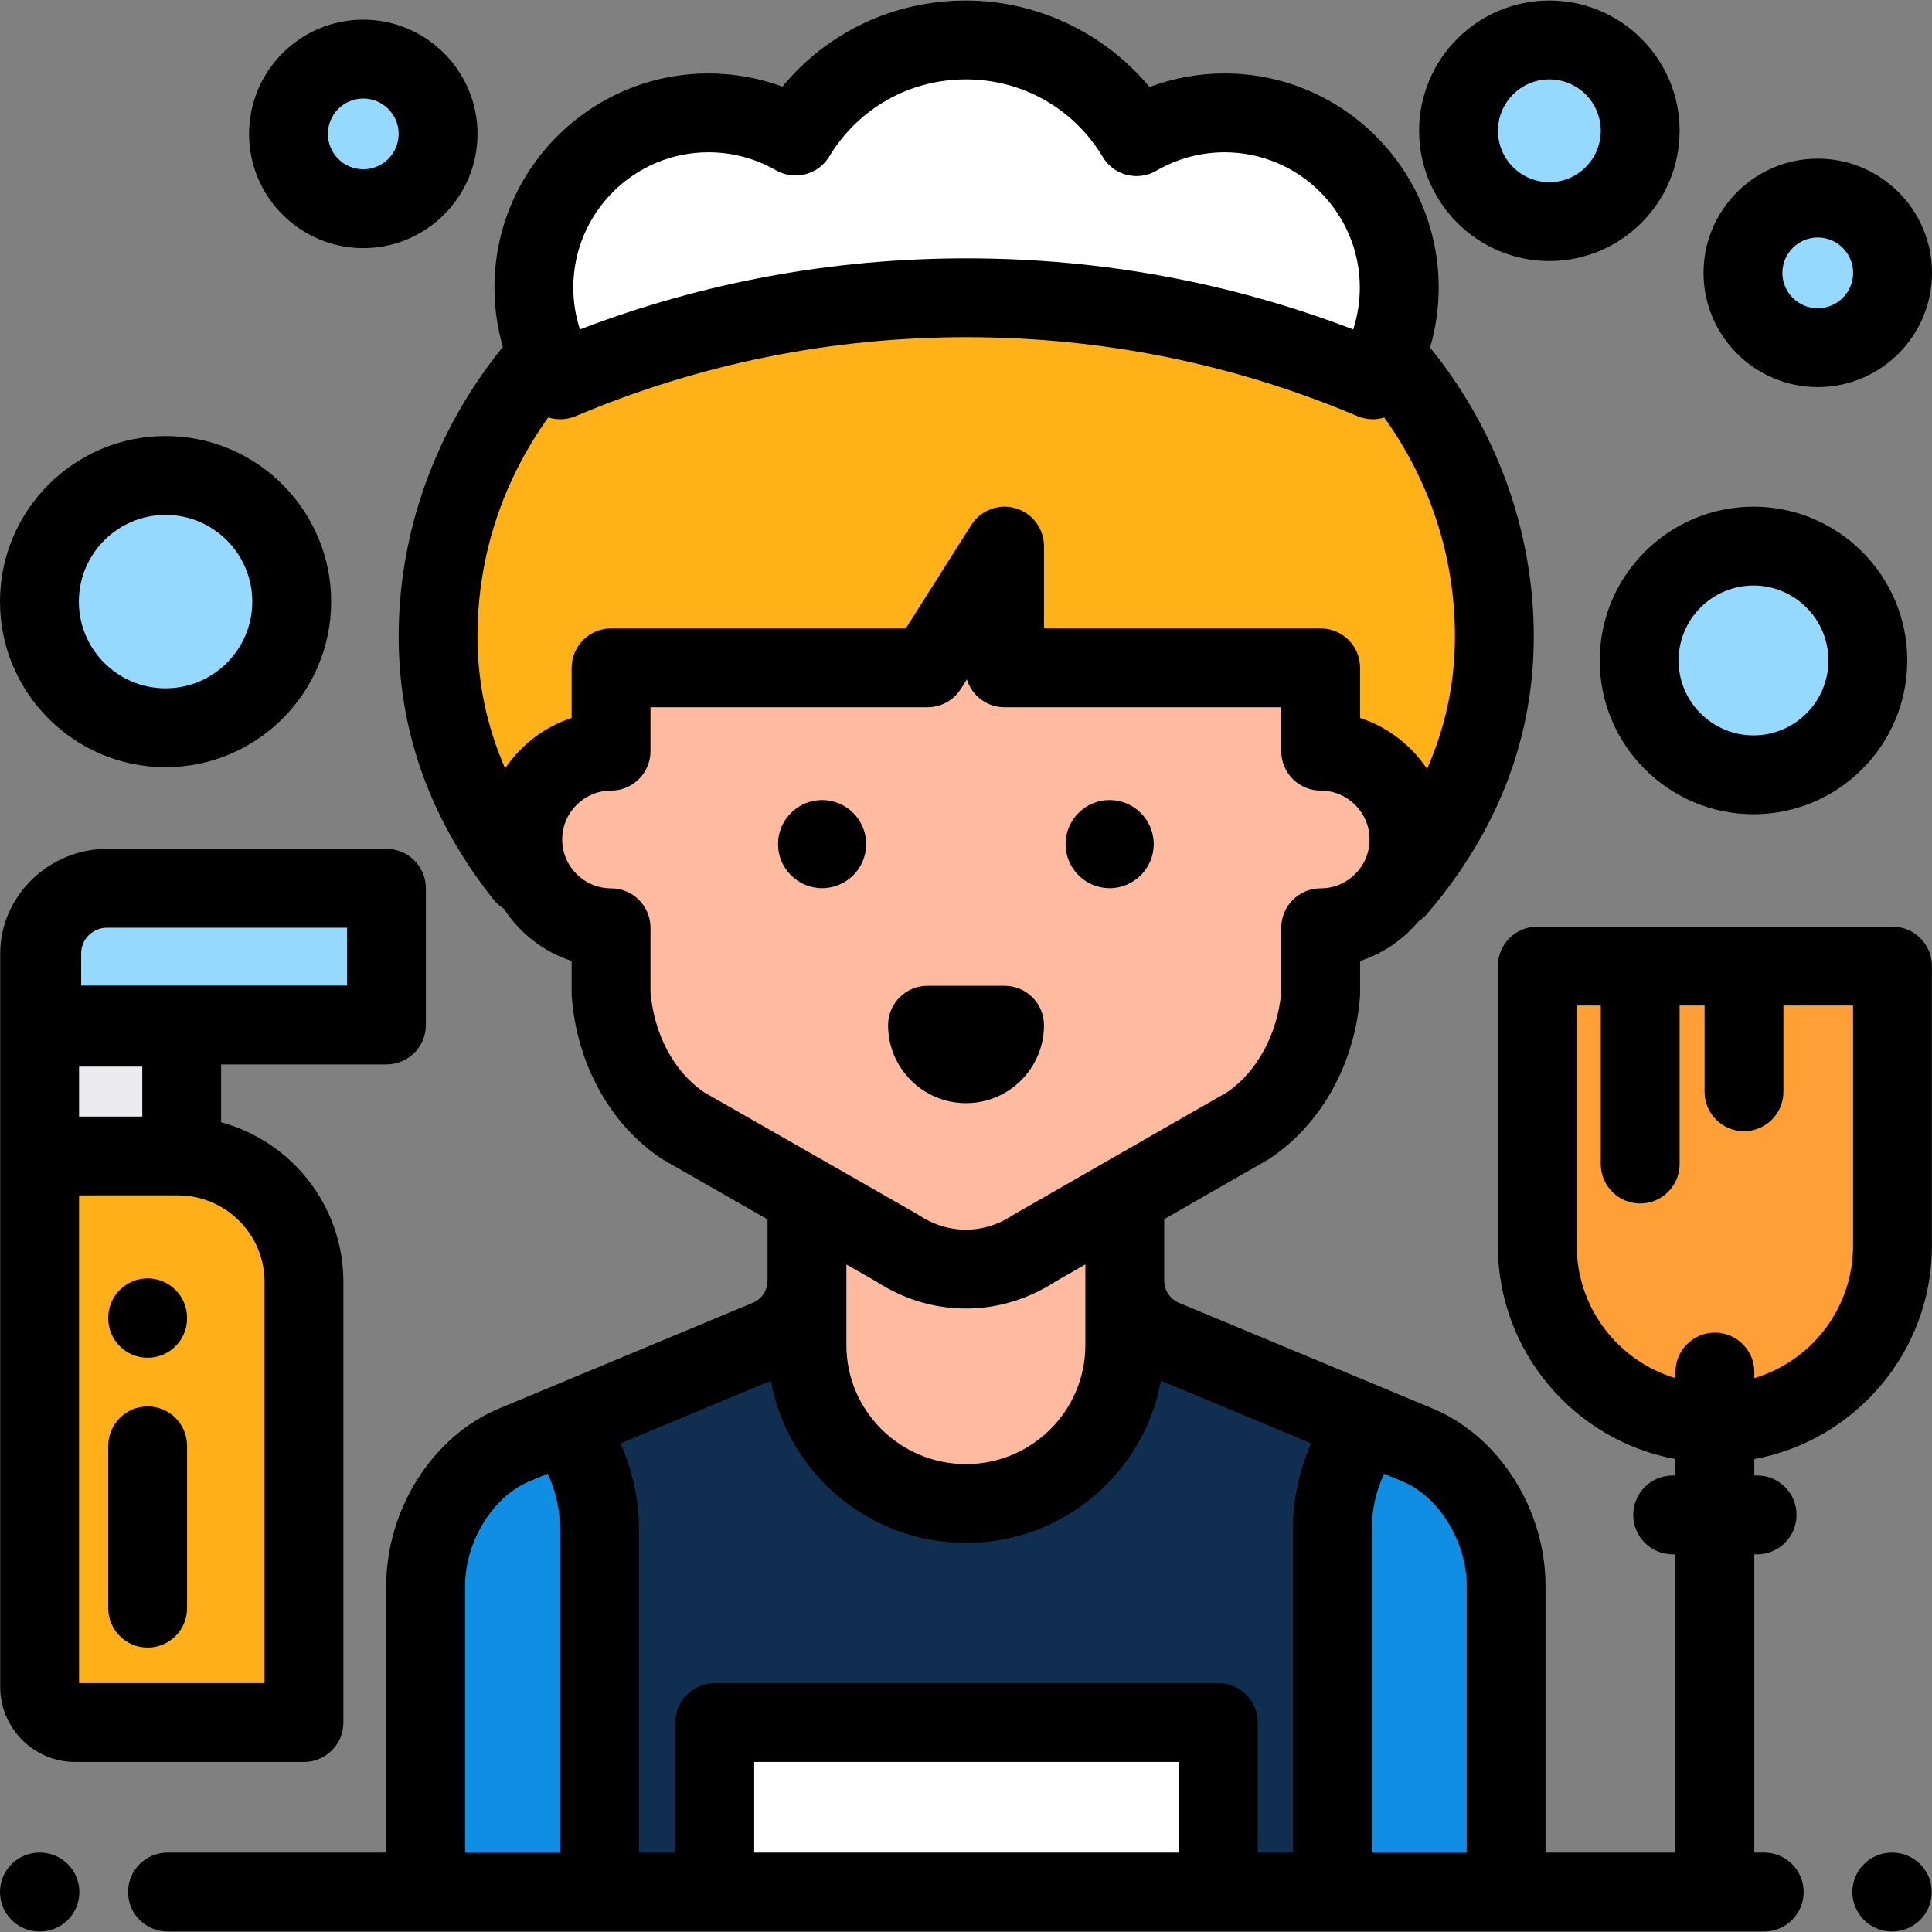
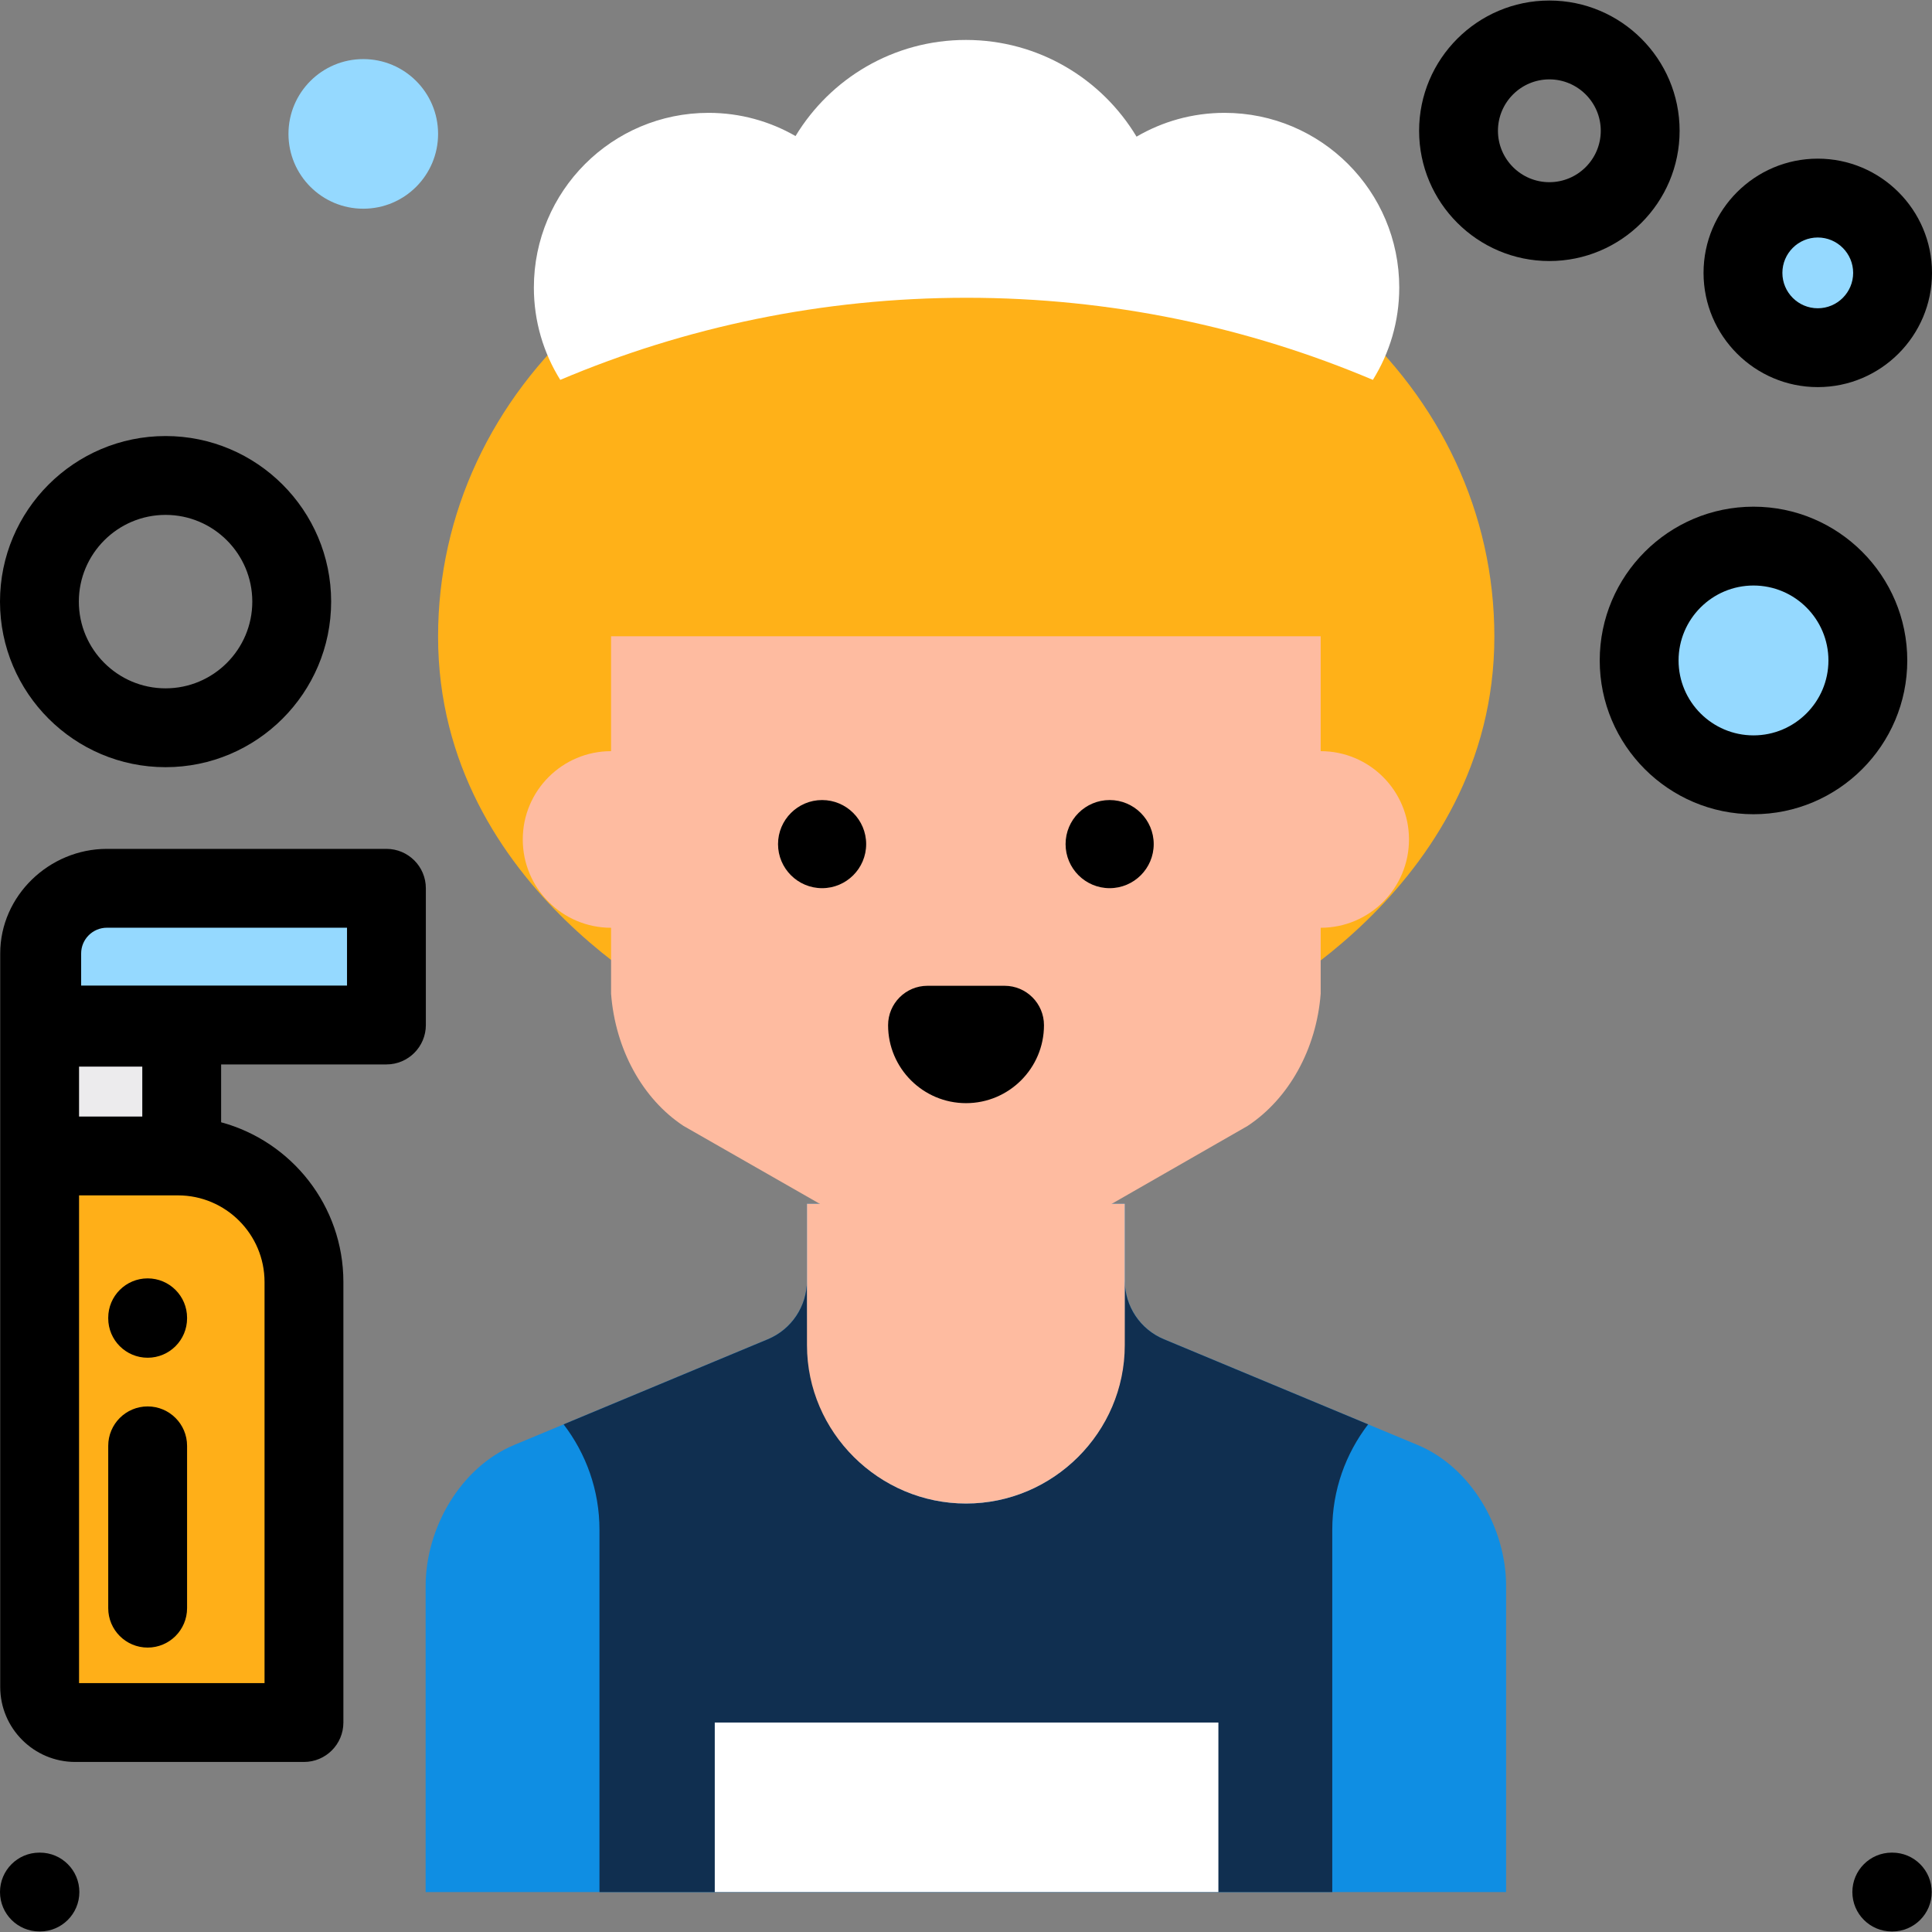
<svg xmlns="http://www.w3.org/2000/svg" version="1.1" id="Layer_1" viewBox="0 0 512 512" xml:space="preserve">
  <rect x="0" y="0" width="512" height="512" fill="#808080" stroke="none" />
  <path style="fill:#FFB118;" d="M328.237,268.436c0,0,67.784-31.877,67.784-99.746c0-65.292-57.387-119.96-139.871-119.96h-0.184  c-82.483,0-139.871,54.668-139.871,119.96c0,67.87,67.784,99.746,67.784,99.746H328.237z" />
  <path style="fill:#0F8EE3;" d="M213.858,319.014v20.352c0,6.799-4.088,12.932-10.365,15.548l-67.237,28.016  c-14.205,5.919-23.458,22.006-23.458,37.395v81.087h286.337v-81.087c0-15.388-9.253-31.477-23.457-37.395l-67.237-28.016  c-6.277-2.615-10.365-8.749-10.365-15.548v-20.352H213.858z" />
  <path style="fill:#102F50;" d="M353.065,501.412v-96.015c0-10.48,3.554-20.167,9.506-27.929l-54.131-22.554  c-6.277-2.615-10.365-8.749-10.365-15.548l-0.094,17.12c0,23.08-18.884,41.964-41.964,41.964l0,0  c-23.08,0-41.964-18.884-41.964-41.964l-0.195-17.12c0,6.799-4.088,12.932-10.365,15.548l-54.131,22.555  c5.952,7.763,9.506,17.449,9.506,27.929v96.015h194.197V501.412z" />
  <g>
    <path style="fill:#FEBBA0;" d="M162.307,168.624h-0.367v30.442c-12.924,0-23.402,10.478-23.402,23.402   c0,12.924,10.478,23.402,23.402,23.402v17.471c1.126,14.734,8.311,27.852,19.191,35.036l56.572,32.341   c11.359,7.502,25.172,7.502,36.531,0l56.402-32.341c10.879-7.185,18.232-20.302,19.359-35.036v-17.472   c12.924,0,23.402-10.478,23.402-23.402c0-12.924-10.478-23.402-23.402-23.402v-30.442" />
    <path style="fill:#FEBBA0;" d="M298.075,319.014v37.473c0,23.08-18.978,41.964-42.058,41.964l0,0   c-23.08,0-42.159-18.884-42.159-41.964v-37.473" />
  </g>
  <rect x="189.421" y="456.488" style="fill:#FFFFFF;" width="133.465" height="44.924" />
-   <path style="fill:#FFA036;" d="M501.531,256.019v74.123c0,25.988-21.076,47.053-47.063,47.053  c-25.988,0-47.063-21.065-47.063-47.053v-74.123H501.531z" />
  <g>
    <circle style="fill:#95D9FF;" cx="464.699" cy="175.025" r="30.308" />
-     <circle style="fill:#95D9FF;" cx="43.878" cy="159.438" r="33.431" />
    <circle style="fill:#95D9FF;" cx="96.273" cy="35.485" r="19.825" />
    <circle style="fill:#95D9FF;" cx="481.729" cy="72.317" r="19.825" />
-     <circle style="fill:#95D9FF;" cx="410.592" cy="34.654" r="24.071" />
  </g>
  <path style="fill:#FFAF18;" d="M47.159,306.339H10.504v140.718c0,5.209,4.223,9.432,9.432,9.432h60.618V339.734  C80.553,321.29,65.602,306.339,47.159,306.339z" />
  <path style="fill:#95D9FF;" d="M11.059,252.679v18.96h91.351v-36.233H28.331C18.792,235.406,11.059,243.139,11.059,252.679z" />
  <rect x="10.5" y="272.217" style="fill:#ECEBED;" width="37.652" height="34.124" />
  <path style="fill:#FFFFFF;" d="M256.15,78.912c38.196,0,74.582,7.748,107.673,21.757c4.428-7.099,6.993-15.479,6.993-24.462  c0-25.57-20.729-46.299-46.299-46.299c-8.506,0-16.471,2.305-23.321,6.308c-9.217-15.352-26.021-25.63-45.231-25.63  c-19.145,0-35.903,10.205-45.14,25.471c-6.788-3.905-14.651-6.149-23.045-6.149c-25.57,0-46.299,20.729-46.299,46.299  c0,8.983,2.566,17.363,6.993,24.462C181.568,86.659,217.954,78.912,256.15,78.912z" />
  <path d="M10.584,511.859h-0.137C4.677,511.859,0,507.182,0,501.412c0-5.77,4.677-10.447,10.447-10.447h0.137  c5.77,0,10.447,4.677,10.447,10.447C21.032,507.182,16.354,511.859,10.584,511.859z" />
  <path d="M501.479,511.859h-0.137c-5.77,0-10.447-4.677-10.447-10.447c0-5.77,4.677-10.447,10.447-10.447h0.137  c5.77,0,10.447,4.677,10.447,10.447C511.927,507.182,507.25,511.859,501.479,511.859z" />
  <path d="M256.01,292.348c-11.39,0-20.657-9.267-20.657-20.657c0-5.77,4.677-10.447,10.447-10.447h20.418  c5.77,0,10.447,4.677,10.447,10.447C276.666,283.081,267.4,292.348,256.01,292.348z" />
  <path d="M464.695,215.781c-22.471,0-40.752-18.282-40.752-40.753s18.282-40.752,40.752-40.752c22.47,0,40.753,18.282,40.753,40.752  S487.167,215.781,464.695,215.781z M464.695,155.169c-10.949,0-19.857,8.908-19.857,19.857c0,10.95,8.908,19.858,19.857,19.858  c10.95,0,19.858-8.908,19.858-19.858C484.554,164.078,475.645,155.169,464.695,155.169z" />
  <path d="M43.878,203.311C19.683,203.311,0,183.628,0,159.434s19.683-43.878,43.878-43.878s43.878,19.684,43.878,43.878  S68.072,203.311,43.878,203.311z M43.878,136.451c-12.673,0-22.983,10.311-22.983,22.983c0,12.673,10.311,22.983,22.983,22.983  s22.983-10.311,22.983-22.983C66.86,146.761,56.55,136.451,43.878,136.451z" />
-   <path d="M96.272,65.756c-16.692,0-30.272-13.581-30.272-30.272S79.58,5.213,96.272,5.213s30.272,13.581,30.272,30.272  S112.963,65.756,96.272,65.756z M96.272,26.107c-5.17,0-9.378,4.206-9.378,9.378s4.206,9.378,9.378,9.378s9.378-4.206,9.378-9.378  S101.442,26.107,96.272,26.107z" />
  <path d="M481.728,102.588c-16.692,0-30.272-13.581-30.272-30.272s13.581-30.272,30.272-30.272S512,55.623,512,72.315  S498.419,102.588,481.728,102.588z M481.728,62.939c-5.17,0-9.378,4.206-9.378,9.378c0,5.171,4.206,9.378,9.378,9.378  c5.171,0,9.378-4.206,9.378-9.378C491.105,67.145,486.898,62.939,481.728,62.939z" />
  <path d="M410.597,69.177c-19.034,0-34.519-15.485-34.519-34.518s15.485-34.518,34.519-34.518c19.033,0,34.518,15.485,34.518,34.518  S429.63,69.177,410.597,69.177z M410.597,21.035c-7.512,0-13.624,6.112-13.624,13.623s6.112,13.623,13.624,13.623  c7.513,0,13.623-6.112,13.623-13.623S418.109,21.035,410.597,21.035z" />
  <path d="M39.129,359.814c-5.77,0-10.447-4.677-10.447-10.447v-0.137c0-5.77,4.677-10.447,10.447-10.447s10.447,4.677,10.447,10.447  v0.137C49.576,355.136,44.899,359.814,39.129,359.814z" />
  <path d="M39.129,436.626c-5.77,0-10.447-4.677-10.447-10.447v-43.014c0-5.77,4.677-10.447,10.447-10.447s10.447,4.677,10.447,10.447  v43.014C49.576,431.949,44.899,436.626,39.129,436.626z" />
  <path d="M294.068,235.375c6.44,0,11.678-5.238,11.678-11.677c0-6.44-5.238-11.678-11.678-11.678c-6.44,0-11.678,5.238-11.678,11.678  C282.39,230.136,287.628,235.375,294.068,235.375z" />
  <path d="M217.865,212.02c-6.44,0-11.678,5.238-11.678,11.678c0,6.439,5.238,11.677,11.678,11.677c6.44,0,11.678-5.238,11.678-11.677  C229.544,217.259,224.305,212.02,217.865,212.02z" />
  <path d="M102.408,224.959H28.332c-15.286,0-28.275,12.436-28.275,27.72v194.378c0,10.961,8.918,19.879,19.879,19.879h60.618  c5.77,0,10.447-4.677,10.447-10.447V339.734c0-20.217-13.758-37.272-32.4-42.318v-15.331h43.808c5.77,0,10.447-4.677,10.447-10.447  v-36.233C112.856,229.636,108.178,224.959,102.408,224.959z M37.707,295.891H20.951v-13.229h16.756  C37.707,282.662,37.707,295.891,37.707,295.891z M70.106,339.734v106.307H20.951V316.786h26.208  C59.812,316.786,70.106,327.081,70.106,339.734z M91.961,261.191H21.506v-8.511c0-3.764,3.062-6.825,6.826-6.825h63.63v15.337  H91.961z" />
-   <path d="M501.531,245.571h-94.128c-5.77,0-10.447,4.677-10.447,10.447v74.122c0,28.138,20.325,51.604,47.063,56.532v4.345h-0.747  c-5.77,0-10.447,4.677-10.447,10.447c0,5.77,4.677,10.447,10.447,10.447h0.747v79.052h-34.438v-70.64  c0-20.364-12.29-39.707-29.887-47.039l-67.237-28.015c-2.39-0.996-3.936-3.313-3.936-5.904v-16.269l27.308-15.659  c0.19-0.109,0.377-0.225,0.561-0.346c13.674-9.03,22.653-25.089,24.019-42.959c0.021-0.264,0.03-0.531,0.03-0.796v-8.673  c6.116-1.989,11.46-5.687,15.5-10.512c0.802-0.524,1.551-1.157,2.208-1.919c3.174-3.69,6.127-7.53,8.78-11.415  c12.966-18.986,19.541-39.89,19.541-62.133c0-27.687-9.718-54.643-27.48-76.577c1.5-5.137,2.275-10.488,2.275-15.905  c0-31.29-25.456-56.745-56.745-56.745c-6.813,0-13.551,1.23-19.883,3.599C292.731,8.736,274.823,0.141,255.966,0.141  c-19.118,0-36.703,8.38-48.615,22.806c-6.243-2.294-12.874-3.484-19.57-3.484c-31.29,0-56.745,25.456-56.745,56.745  c0,5.36,0.757,10.654,2.225,15.74c-17.847,21.966-27.613,48.982-27.613,76.741c0,21.707,6.269,42.159,18.634,60.787  c2.007,3.025,4.201,6.032,6.52,8.94c0.785,0.983,1.71,1.784,2.726,2.404c4.188,6.462,10.506,11.422,17.964,13.848v8.673  c0,0.265,0.01,0.532,0.03,0.796c1.372,17.942,10.288,34.001,23.85,42.959c0.187,0.123,0.378,0.24,0.573,0.352l27.465,15.701v16.218  c0,2.59-1.545,4.907-3.936,5.904l-67.238,28.016c-17.597,7.333-29.886,26.675-29.886,47.038v70.64H44.383  c-5.77,0-10.447,4.677-10.447,10.447c0,5.77,4.677,10.447,10.447,10.447h423.161c5.77,0,10.447-4.677,10.447-10.447  c0-5.77-4.677-10.447-10.447-10.447h-2.63v-79.052h0.747c5.77,0,10.447-4.677,10.447-10.447c0-5.77-4.677-10.447-10.447-10.447  h-0.747v-4.345c26.739-4.929,47.063-28.394,47.063-56.532v-74.122C511.978,250.249,507.301,245.571,501.531,245.571z   M187.781,40.357c6.257,0,12.425,1.645,17.836,4.758c4.924,2.832,11.208,1.213,14.148-3.647  c7.74-12.794,21.274-20.431,36.201-20.431c14.986,0,28.545,7.685,36.273,20.558c2.945,4.907,9.29,6.531,14.229,3.643  c5.463-3.193,11.704-4.88,18.05-4.88c19.767,0,35.85,16.083,35.85,35.85c0,3.794-0.599,7.536-1.758,11.098  C325.949,74.799,291.53,68.464,256.15,68.464s-69.799,6.334-102.461,18.842c-1.16-3.563-1.758-7.304-1.758-11.098  C151.931,56.439,168.014,40.357,187.781,40.357z M133.862,203.625c-4.86-11.082-7.319-22.777-7.319-34.936  c0-21.021,6.463-40.871,18.754-58.072c2.311,0.738,4.877,0.676,7.253-0.328c32.807-13.889,67.664-20.93,103.6-20.93  s70.793,7.042,103.6,20.93c1.324,0.56,2.705,0.827,4.069,0.827c1.031,0,2.047-0.17,3.023-0.467  c12.276,17.193,18.731,37.034,18.731,58.038c0,12.222-2.483,23.97-7.392,35.099c-4.188-6.3-10.411-11.136-17.741-13.521V176.98  c0-5.77-4.677-10.447-10.447-10.447h-73.327v-21.812c0-4.65-3.073-8.74-7.539-10.034c-4.465-1.295-9.25,0.519-11.737,4.446  l-17.343,27.4h-78.109c-5.77,0-10.447,4.677-10.447,10.447v13.286C144.226,192.631,138.051,197.406,133.862,203.625z   M186.631,289.487c-7.984-5.405-13.283-15.291-14.244-26.568v-17.05c0-5.77-4.677-10.447-10.447-10.447  c-7.143,0-12.954-5.812-12.954-12.954s5.812-12.954,12.954-12.954c5.77,0,10.447-4.677,10.447-10.447v-11.636h73.414  c3.581,0,6.913-1.834,8.828-4.86l1.598-2.526c1.309,4.276,5.287,7.386,9.992,7.386h73.327v11.636c0,5.77,4.677,10.447,10.447,10.447  c7.143,0,12.954,5.812,12.954,12.954s-5.812,12.954-12.954,12.954c-5.77,0-10.447,4.677-10.447,10.447v17.049  c-0.949,11.047-6.442,21.172-14.417,26.573l-56.092,32.163c-0.191,0.11-0.377,0.225-0.561,0.346c-7.83,5.172-17.183,5.174-25.016,0  c-0.187-0.123-0.377-0.24-0.573-0.352L186.631,289.487z M287.628,335.079v21.408c0,17.378-14.18,31.517-31.611,31.517  c-17.486,0-31.712-14.138-31.712-31.517v-21.394l7.938,4.538c7.333,4.763,15.528,7.144,23.724,7.144  c8.198,0,16.395-2.383,23.729-7.148L287.628,335.079z M148.421,490.965h-25.175v-70.64c0-11.775,7.32-23.706,17.028-27.751  l4.87-2.029c2.153,4.627,3.276,9.655,3.276,14.854v85.566H148.421z M312.433,490.965H199.867v-24.029h112.566L312.433,490.965  L312.433,490.965z M342.618,405.399v85.567h-9.29v-34.476c0-5.77-4.677-10.447-10.447-10.447H189.419  c-5.77,0-10.447,4.677-10.447,10.447v34.476h-9.657v-85.567c0-8.003-1.666-15.745-4.868-22.896l39.831-16.596  c4.468,24.418,25.961,42.992,51.74,42.992c25.73,0,47.179-18.574,51.639-42.992l39.83,16.595  C344.284,389.653,342.618,397.396,342.618,405.399z M388.687,490.965h-25.175v-85.567c0-5.199,1.123-10.226,3.277-14.854  l4.871,2.029c9.708,4.045,17.028,15.975,17.028,27.751v70.641H388.687z M491.083,330.141c0,16.556-11.054,30.572-26.169,35.079  v-1.615c0-5.77-4.677-10.447-10.447-10.447c-5.77,0-10.447,4.677-10.447,10.447v1.615c-15.115-4.507-26.169-18.523-26.169-35.079  v-63.675h6.37v42.018c0,5.77,4.677,10.447,10.447,10.447c5.77,0,10.447-4.677,10.447-10.447v-42.018h6.616v22.864  c0,5.77,4.677,10.447,10.447,10.447c5.77,0,10.447-4.677,10.447-10.447v-22.864h18.457v63.675H491.083z" />
</svg>